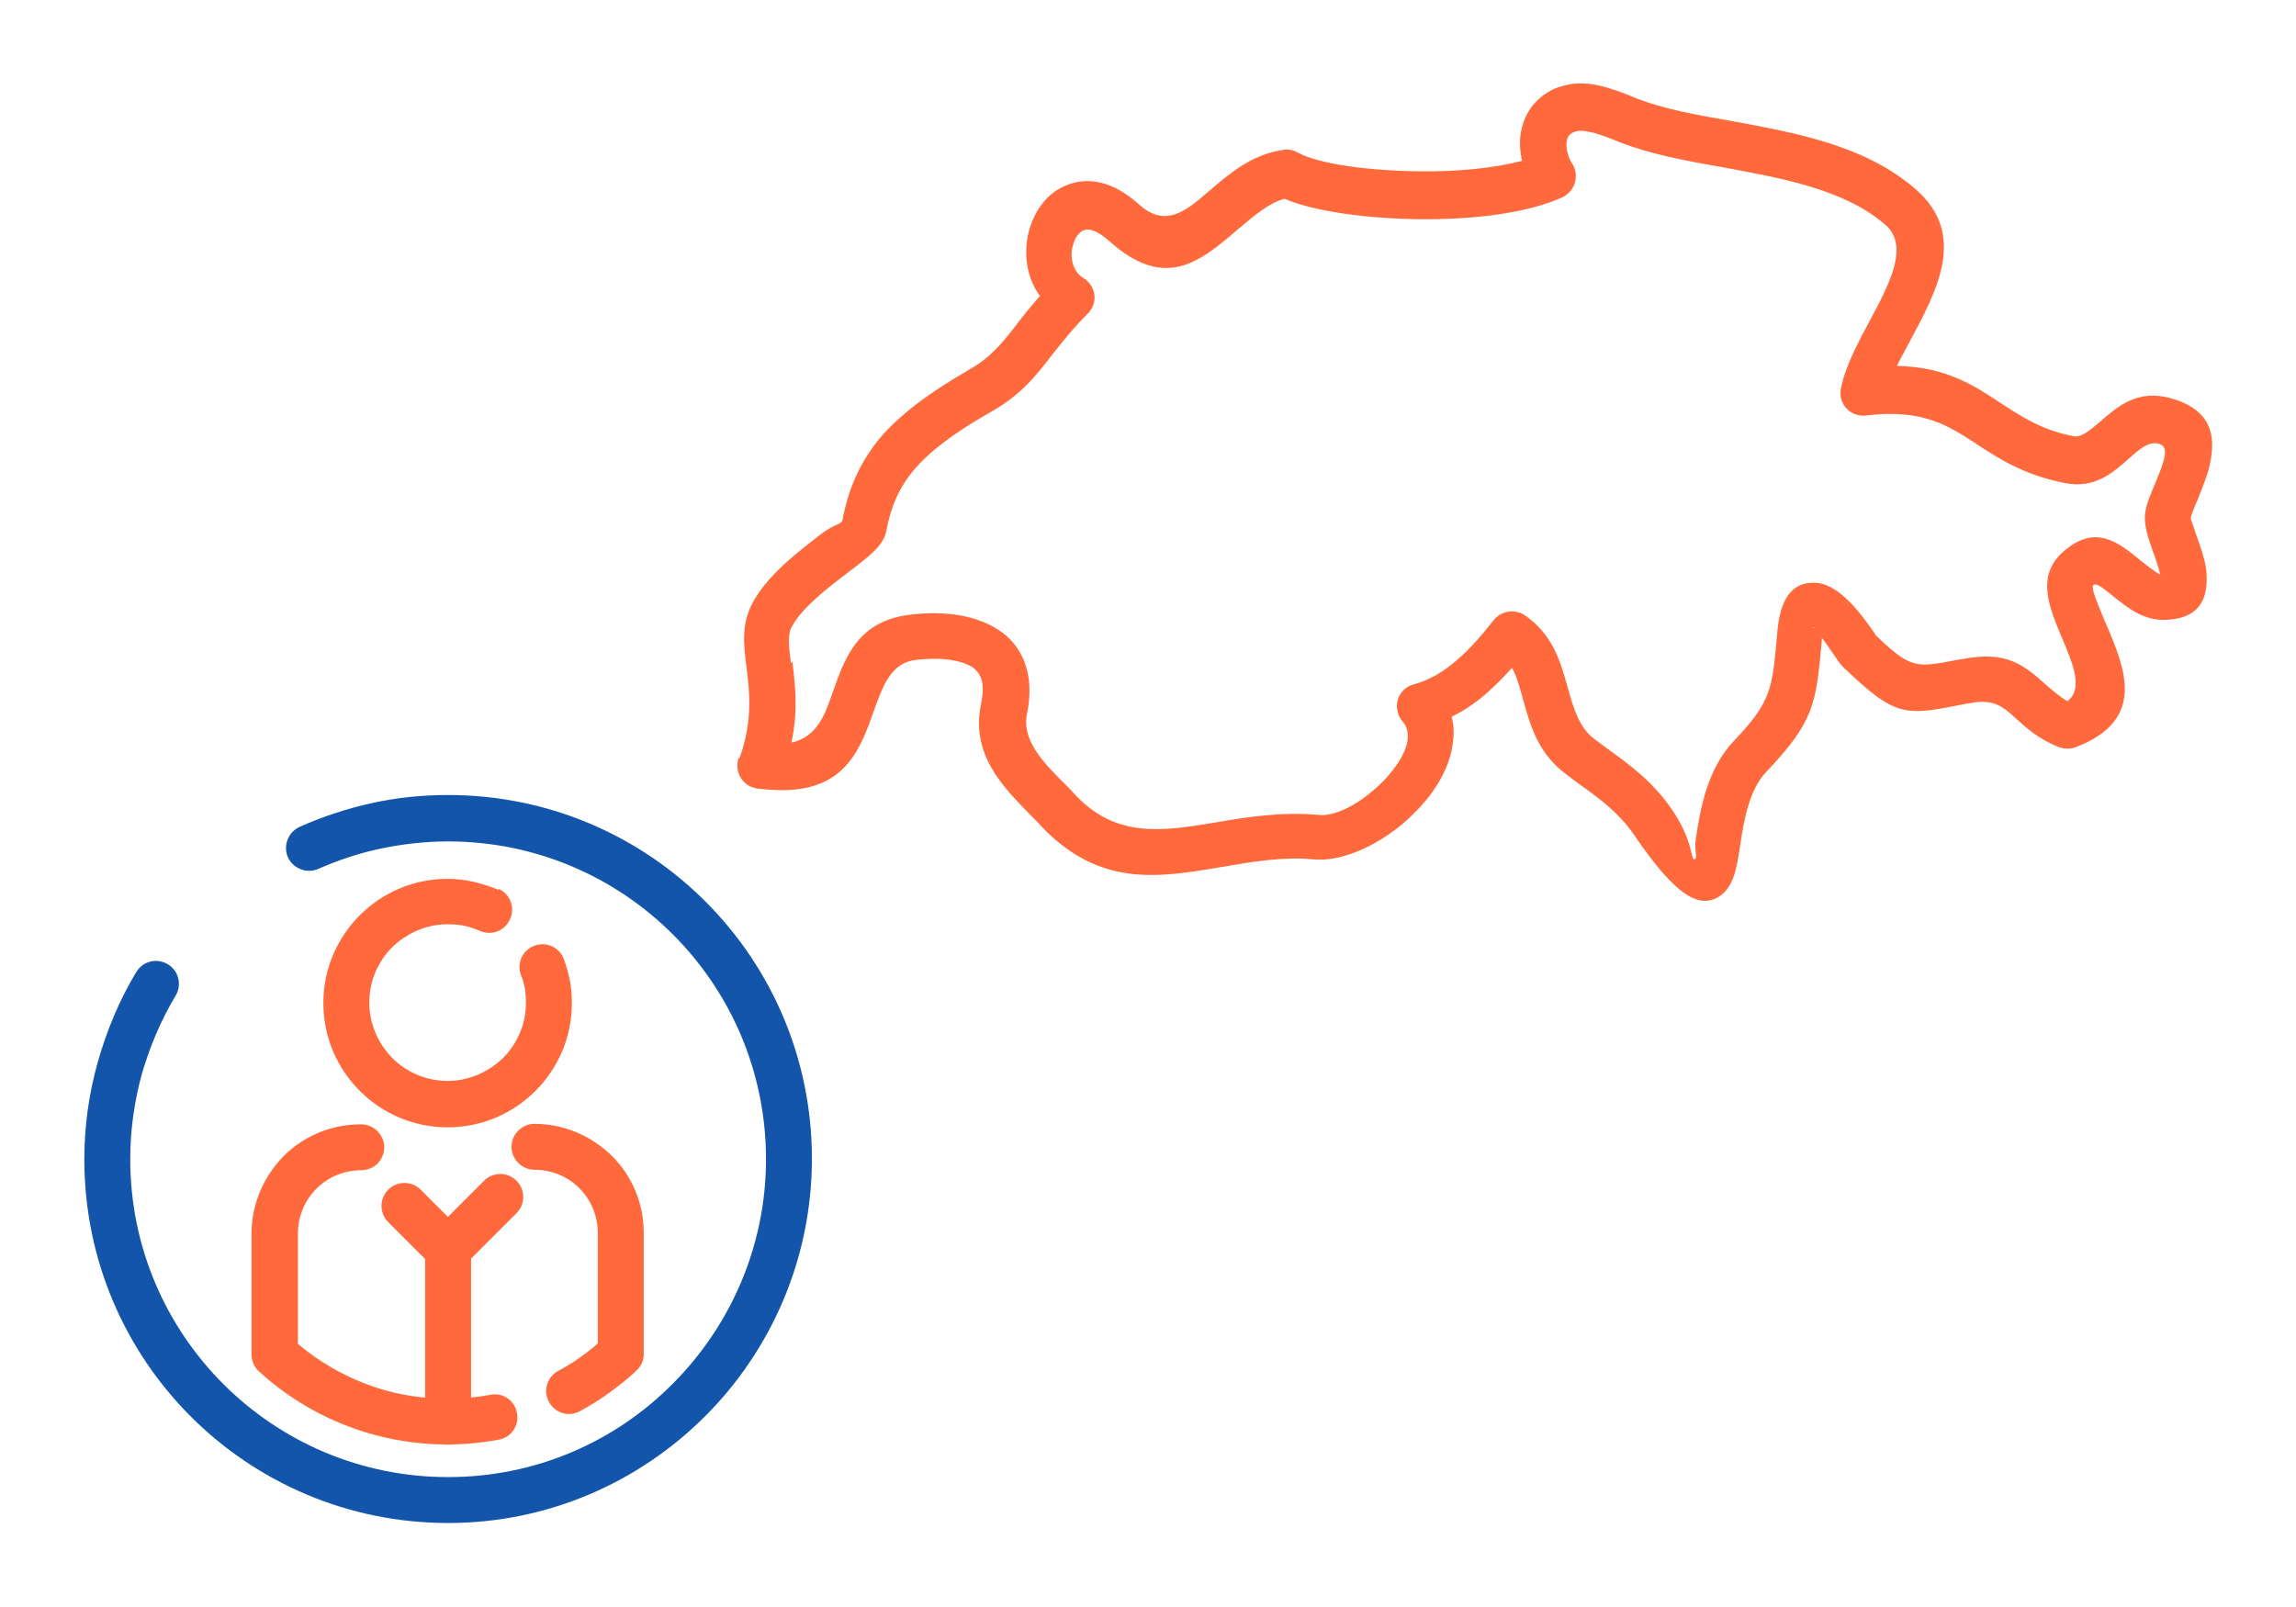
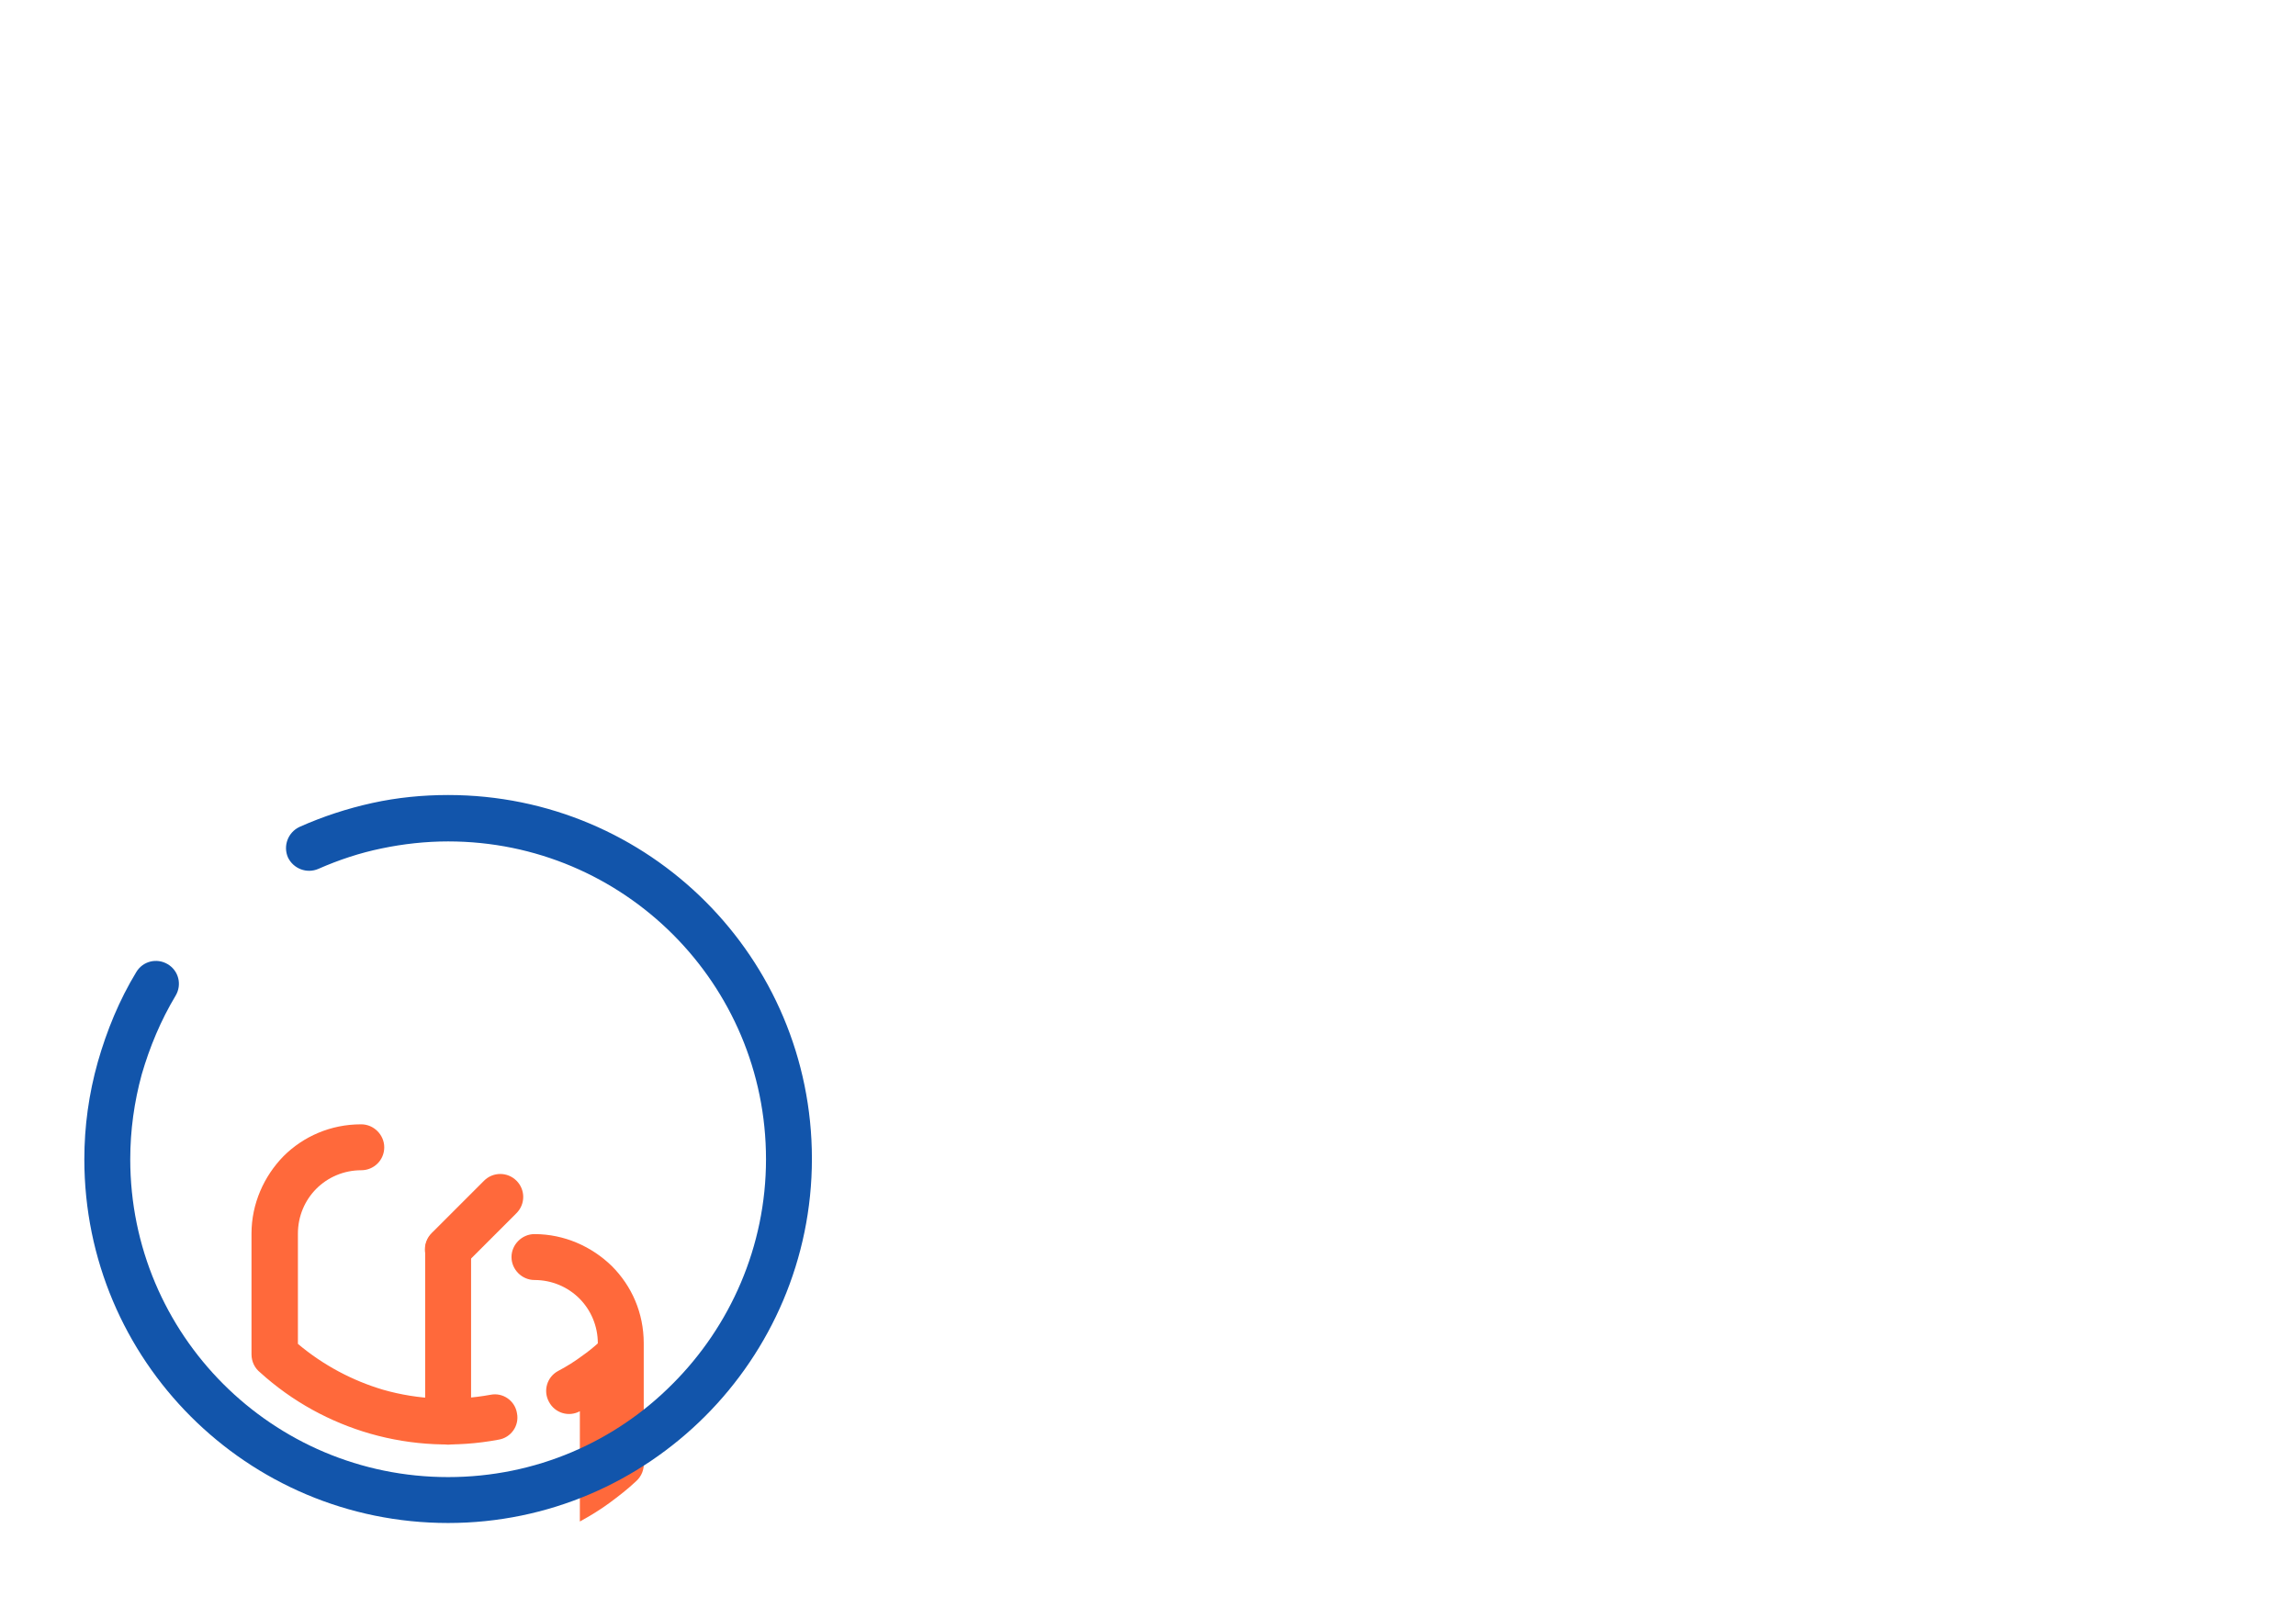
<svg xmlns="http://www.w3.org/2000/svg" xml:space="preserve" width="300px" height="210px" version="1.1" style="shape-rendering:geometricPrecision; text-rendering:geometricPrecision; image-rendering:optimizeQuality; fill-rule:evenodd; clip-rule:evenodd" viewBox="0 0 4601 3220">
  <defs>
    <style type="text/css">
   
    .fil0 {fill:none}
    .fil2 {fill:#1255ab;fill-rule:nonzero}
    .fil1 {fill:#ff693b;fill-rule:nonzero}
   
  </style>
  </defs>
  <g id="Layer_x0020_1">
    <g id="_2806496345072">
      <rect class="fil0" width="4601" height="3220" />
-       <path class="fil1" d="M1482 1519c27,-75 20,-134 14,-182 -6,-46 -10,-84 10,-125 29,-58 94,-107 142,-144 23,-17 38,-18 40,-25 12,-63 34,-115 75,-165 40,-47 97,-90 180,-138 44,-25 67,-55 95,-91 13,-17 28,-36 46,-56 -24,-33 -31,-73 -26,-111 3,-23 12,-46 24,-65 14,-21 32,-37 55,-46 41,-17 92,-10 145,38 53,48 94,14 138,-24 43,-37 88,-76 152,-85 11,-2 21,1 30,6 40,22 139,36 243,37 74,1 148,-6 205,-21 -5,-23 -6,-46 0,-67 7,-29 24,-53 51,-70 8,-5 16,-9 24,-11 26,-9 51,-9 79,-3 23,5 47,14 76,26 53,21 120,33 189,45 130,24 269,49 370,137 103,90 44,201 -12,305 -9,17 -18,34 -26,49 97,2 152,37 209,75 40,26 82,54 146,66 15,3 33,-13 51,-28 38,-33 77,-67 144,-48 87,25 91,83 74,146 -6,19 -14,39 -21,57 -7,16 -13,30 -14,38 0,1 6,17 12,35 9,26 20,55 20,82 1,49 -18,84 -84,86 -43,1 -74,-24 -104,-48 -17,-14 -33,-27 -39,-22l0 0 0 0c-6,5 9,39 24,75 40,93 83,195 -59,250 -11,4 -23,4 -34,0 -41,-16 -66,-39 -88,-59 -23,-21 -43,-39 -91,-29l-7 1c-124,25 -140,28 -246,-73 -4,-4 -9,-10 -15,-19 -7,-10 -18,-27 -28,-40l-1 14c-11,118 -15,154 -110,254 -36,37 -46,102 -53,149 -7,46 -13,81 -40,100 -41,28 -89,1 -173,-123 -30,-43 -66,-70 -108,-100 -6,-4 -12,-9 -28,-21l0 0c-56,-42 -71,-96 -86,-150 -6,-22 -12,-44 -22,-63 -16,18 -34,36 -52,52 -21,18 -44,34 -69,46 4,15 5,31 3,48 -3,31 -15,62 -33,90 -17,27 -40,52 -65,74 -55,47 -125,79 -181,74 -63,-6 -125,5 -184,15 -129,22 -245,41 -362,-81 -7,-8 -14,-15 -21,-22 -58,-59 -121,-123 -100,-224 3,-15 4,-27 3,-37 -1,-14 -7,-24 -14,-31 -9,-9 -23,-14 -40,-18 -23,-5 -50,-5 -78,-2 -51,5 -67,51 -84,97 -32,91 -64,183 -235,161 -25,-3 -43,-26 -40,-51 0,-4 1,-7 2,-10zm106 -193c5,44 12,96 -2,162 52,-12 67,-56 82,-99 26,-74 52,-147 161,-158 37,-4 73,-3 105,4 32,7 61,20 84,40 24,22 40,52 44,90 2,19 1,41 -4,65 -11,54 34,99 76,141 8,8 16,16 22,23 83,87 176,71 280,54 64,-11 132,-22 207,-15 31,3 75,-19 112,-52 19,-16 35,-35 47,-53 11,-17 18,-34 19,-49 1,-12 -2,-23 -9,-32 -5,-5 -9,-12 -11,-20 -7,-25 8,-50 33,-56 32,-9 60,-26 85,-48 27,-23 51,-51 73,-79 15,-20 43,-25 64,-11 56,39 71,92 86,146 11,39 22,78 52,101l0 0 27 20c48,35 91,66 130,123 45,66 36,105 46,98 5,-4 -2,-15 1,-38 9,-60 22,-141 77,-199l0 0c74,-77 76,-105 85,-199l2 -23c7,-75 39,-98 80,-94 48,5 93,70 114,100 3,4 1,3 3,5 71,68 81,65 164,49l7 -1c93,-19 128,14 170,51 13,11 26,23 43,33 32,-25 11,-74 -8,-120 -29,-68 -56,-131 0,-180l0 0c64,-56 110,-19 157,20 14,11 28,22 37,26 -3,-12 -8,-29 -14,-44 -10,-29 -20,-56 -16,-81 3,-18 11,-37 20,-58 6,-15 13,-31 17,-46 4,-15 5,-29 -10,-33 -20,-6 -40,12 -59,29 -35,31 -70,61 -128,50 -82,-16 -132,-48 -179,-79 -55,-36 -107,-70 -217,-57 -6,1 -11,1 -17,0 -25,-4 -42,-28 -37,-53 8,-43 32,-88 57,-135 39,-73 81,-150 33,-193 -82,-72 -208,-94 -326,-116 -74,-13 -145,-26 -206,-50 -25,-10 -45,-18 -62,-21 -12,-3 -22,-3 -30,0 -3,1 -4,2 -6,3 -5,3 -8,8 -9,14 -2,9 -1,19 3,31 2,5 4,10 7,15 2,2 3,5 4,7 10,23 0,50 -23,61 -70,32 -179,45 -285,44 -108,-1 -214,-16 -272,-41 -33,9 -63,36 -93,61 -76,65 -146,125 -259,23 -23,-20 -39,-25 -50,-21 -5,2 -10,6 -14,12 -5,7 -8,17 -10,27 -3,22 4,45 23,57 3,2 7,4 9,7 18,18 18,47 -1,65 -30,30 -51,57 -70,81 -34,44 -63,81 -123,115 -74,42 -123,79 -155,117 -30,36 -46,74 -55,122 -5,29 -36,52 -74,81 -41,31 -96,73 -116,112 -8,15 -5,41 -1,72zm2049 -67c-1,-1 -2,-2 -3,-2 -5,-1 -2,0 3,2z" />
-       <path class="fil1" d="M1162 2828c-22,12 -50,4 -62,-19 -12,-22 -4,-50 19,-62 17,-9 33,-19 49,-31 10,-7 20,-15 30,-24l0 -221 0 0c0,-35 -14,-67 -37,-90 -23,-23 -55,-37 -90,-37 -25,0 -46,-21 -46,-46 0,-25 21,-46 46,-46 60,0 115,25 155,64 40,40 64,94 64,155l0 0 0 239c1,13 -4,27 -15,37 -17,16 -35,30 -54,44 -19,14 -39,26 -59,37zm-438 -575c25,0 46,21 46,46 0,26 -21,46 -46,46 -35,0 -67,14 -90,37 -23,23 -37,55 -37,90l0 221c51,43 110,74 171,92 70,20 144,23 215,10 25,-5 49,12 53,37 5,25 -12,49 -37,53 -85,16 -173,12 -257,-12 -80,-23 -156,-64 -221,-123 -10,-8 -17,-21 -17,-36l0 -242c0,-60 25,-115 64,-155 40,-40 95,-64 155,-64z" />
+       <path class="fil1" d="M1162 2828c-22,12 -50,4 -62,-19 -12,-22 -4,-50 19,-62 17,-9 33,-19 49,-31 10,-7 20,-15 30,-24c0,-35 -14,-67 -37,-90 -23,-23 -55,-37 -90,-37 -25,0 -46,-21 -46,-46 0,-25 21,-46 46,-46 60,0 115,25 155,64 40,40 64,94 64,155l0 0 0 239c1,13 -4,27 -15,37 -17,16 -35,30 -54,44 -19,14 -39,26 -59,37zm-438 -575c25,0 46,21 46,46 0,26 -21,46 -46,46 -35,0 -67,14 -90,37 -23,23 -37,55 -37,90l0 221c51,43 110,74 171,92 70,20 144,23 215,10 25,-5 49,12 53,37 5,25 -12,49 -37,53 -85,16 -173,12 -257,-12 -80,-23 -156,-64 -221,-123 -10,-8 -17,-21 -17,-36l0 -242c0,-60 25,-115 64,-155 40,-40 95,-64 155,-64z" />
      <path class="fil1" d="M944 2849c0,25 -21,46 -46,46 -25,0 -46,-21 -46,-46l0 -345c0,-25 21,-46 46,-46 25,0 46,21 46,46l0 345z" />
-       <path class="fil1" d="M930 2471c18,18 18,47 0,65 -18,18 -47,18 -65,0l-87 -87c-18,-18 -18,-47 0,-65 18,-18 47,-18 65,0l87 87z" />
      <path class="fil1" d="M930 2536c-18,18 -47,18 -65,0 -18,-18 -18,-47 0,-65l105 -105c18,-18 47,-18 65,0 18,18 18,47 0,65l-105 105z" />
-       <path class="fil1" d="M999 1781c23,10 34,38 23,61 -10,23 -37,34 -61,23 -10,-4 -20,-8 -31,-10 -10,-2 -21,-3 -33,-3 -43,0 -82,18 -111,46 -28,28 -46,67 -46,111 0,43 18,82 46,111 28,28 67,46 111,46 43,0 82,-18 111,-46 28,-28 46,-67 46,-111 0,-10 -1,-19 -2,-28 -2,-9 -4,-18 -8,-27 -9,-24 3,-50 27,-59 24,-9 50,3 59,27 5,14 9,28 12,43 3,15 4,30 4,45 0,69 -28,131 -73,176 -45,45 -107,73 -176,73 -69,0 -131,-28 -176,-73 -45,-45 -73,-107 -73,-176 0,-69 28,-131 73,-176 45,-45 107,-73 176,-73 17,0 35,2 52,6 17,4 33,9 50,16z" />
      <path class="fil2" d="M638 1741c-23,10 -50,0 -61,-23 -10,-23 0,-50 23,-61 47,-21 96,-37 146,-48 50,-11 101,-16 152,-16 403,0 729,326 729,729 0,201 -82,384 -214,516 -132,132 -314,214 -515,214 -403,0 -729,-326 -729,-729 0,-66 9,-131 27,-195 18,-63 43,-124 77,-180 13,-22 41,-29 63,-16 22,13 29,41 16,63 -30,50 -52,103 -68,158 -15,55 -23,112 -23,170 0,352 285,637 637,637 176,0 335,-71 450,-187 115,-115 187,-275 187,-450 0,-352 -285,-637 -637,-637 -45,0 -90,5 -133,14 -44,9 -86,23 -127,41z" />
    </g>
  </g>
</svg>